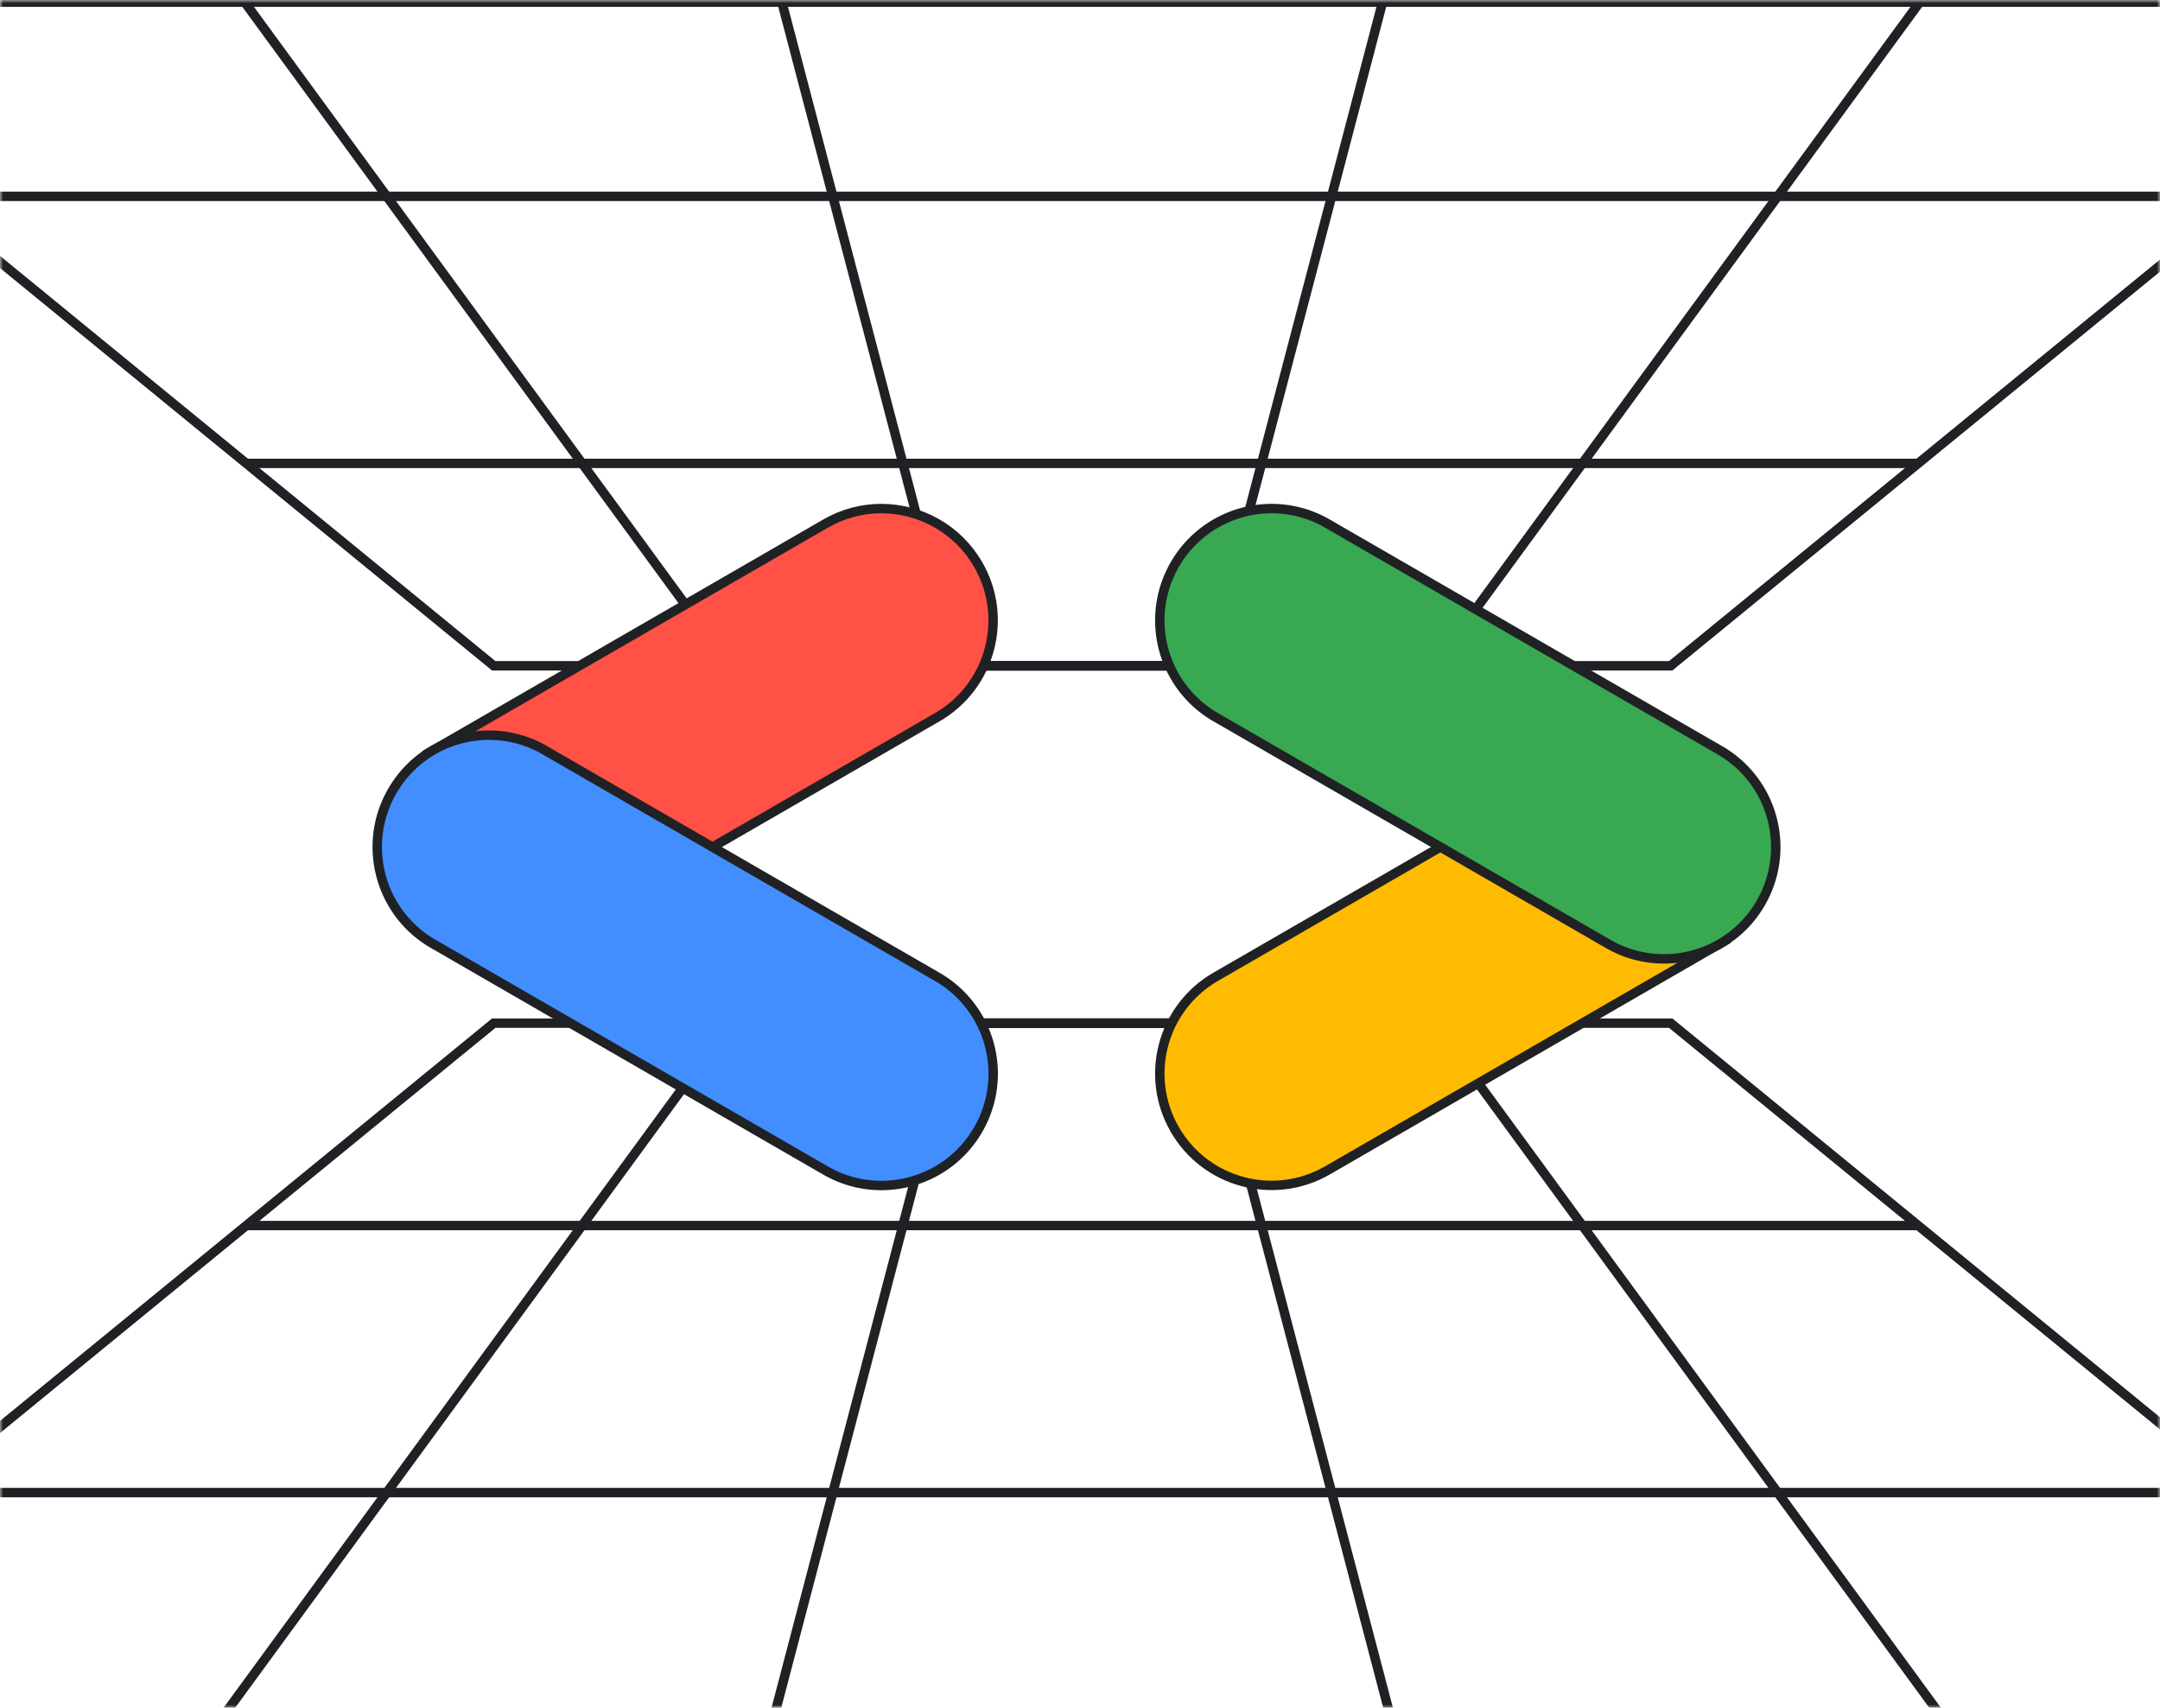
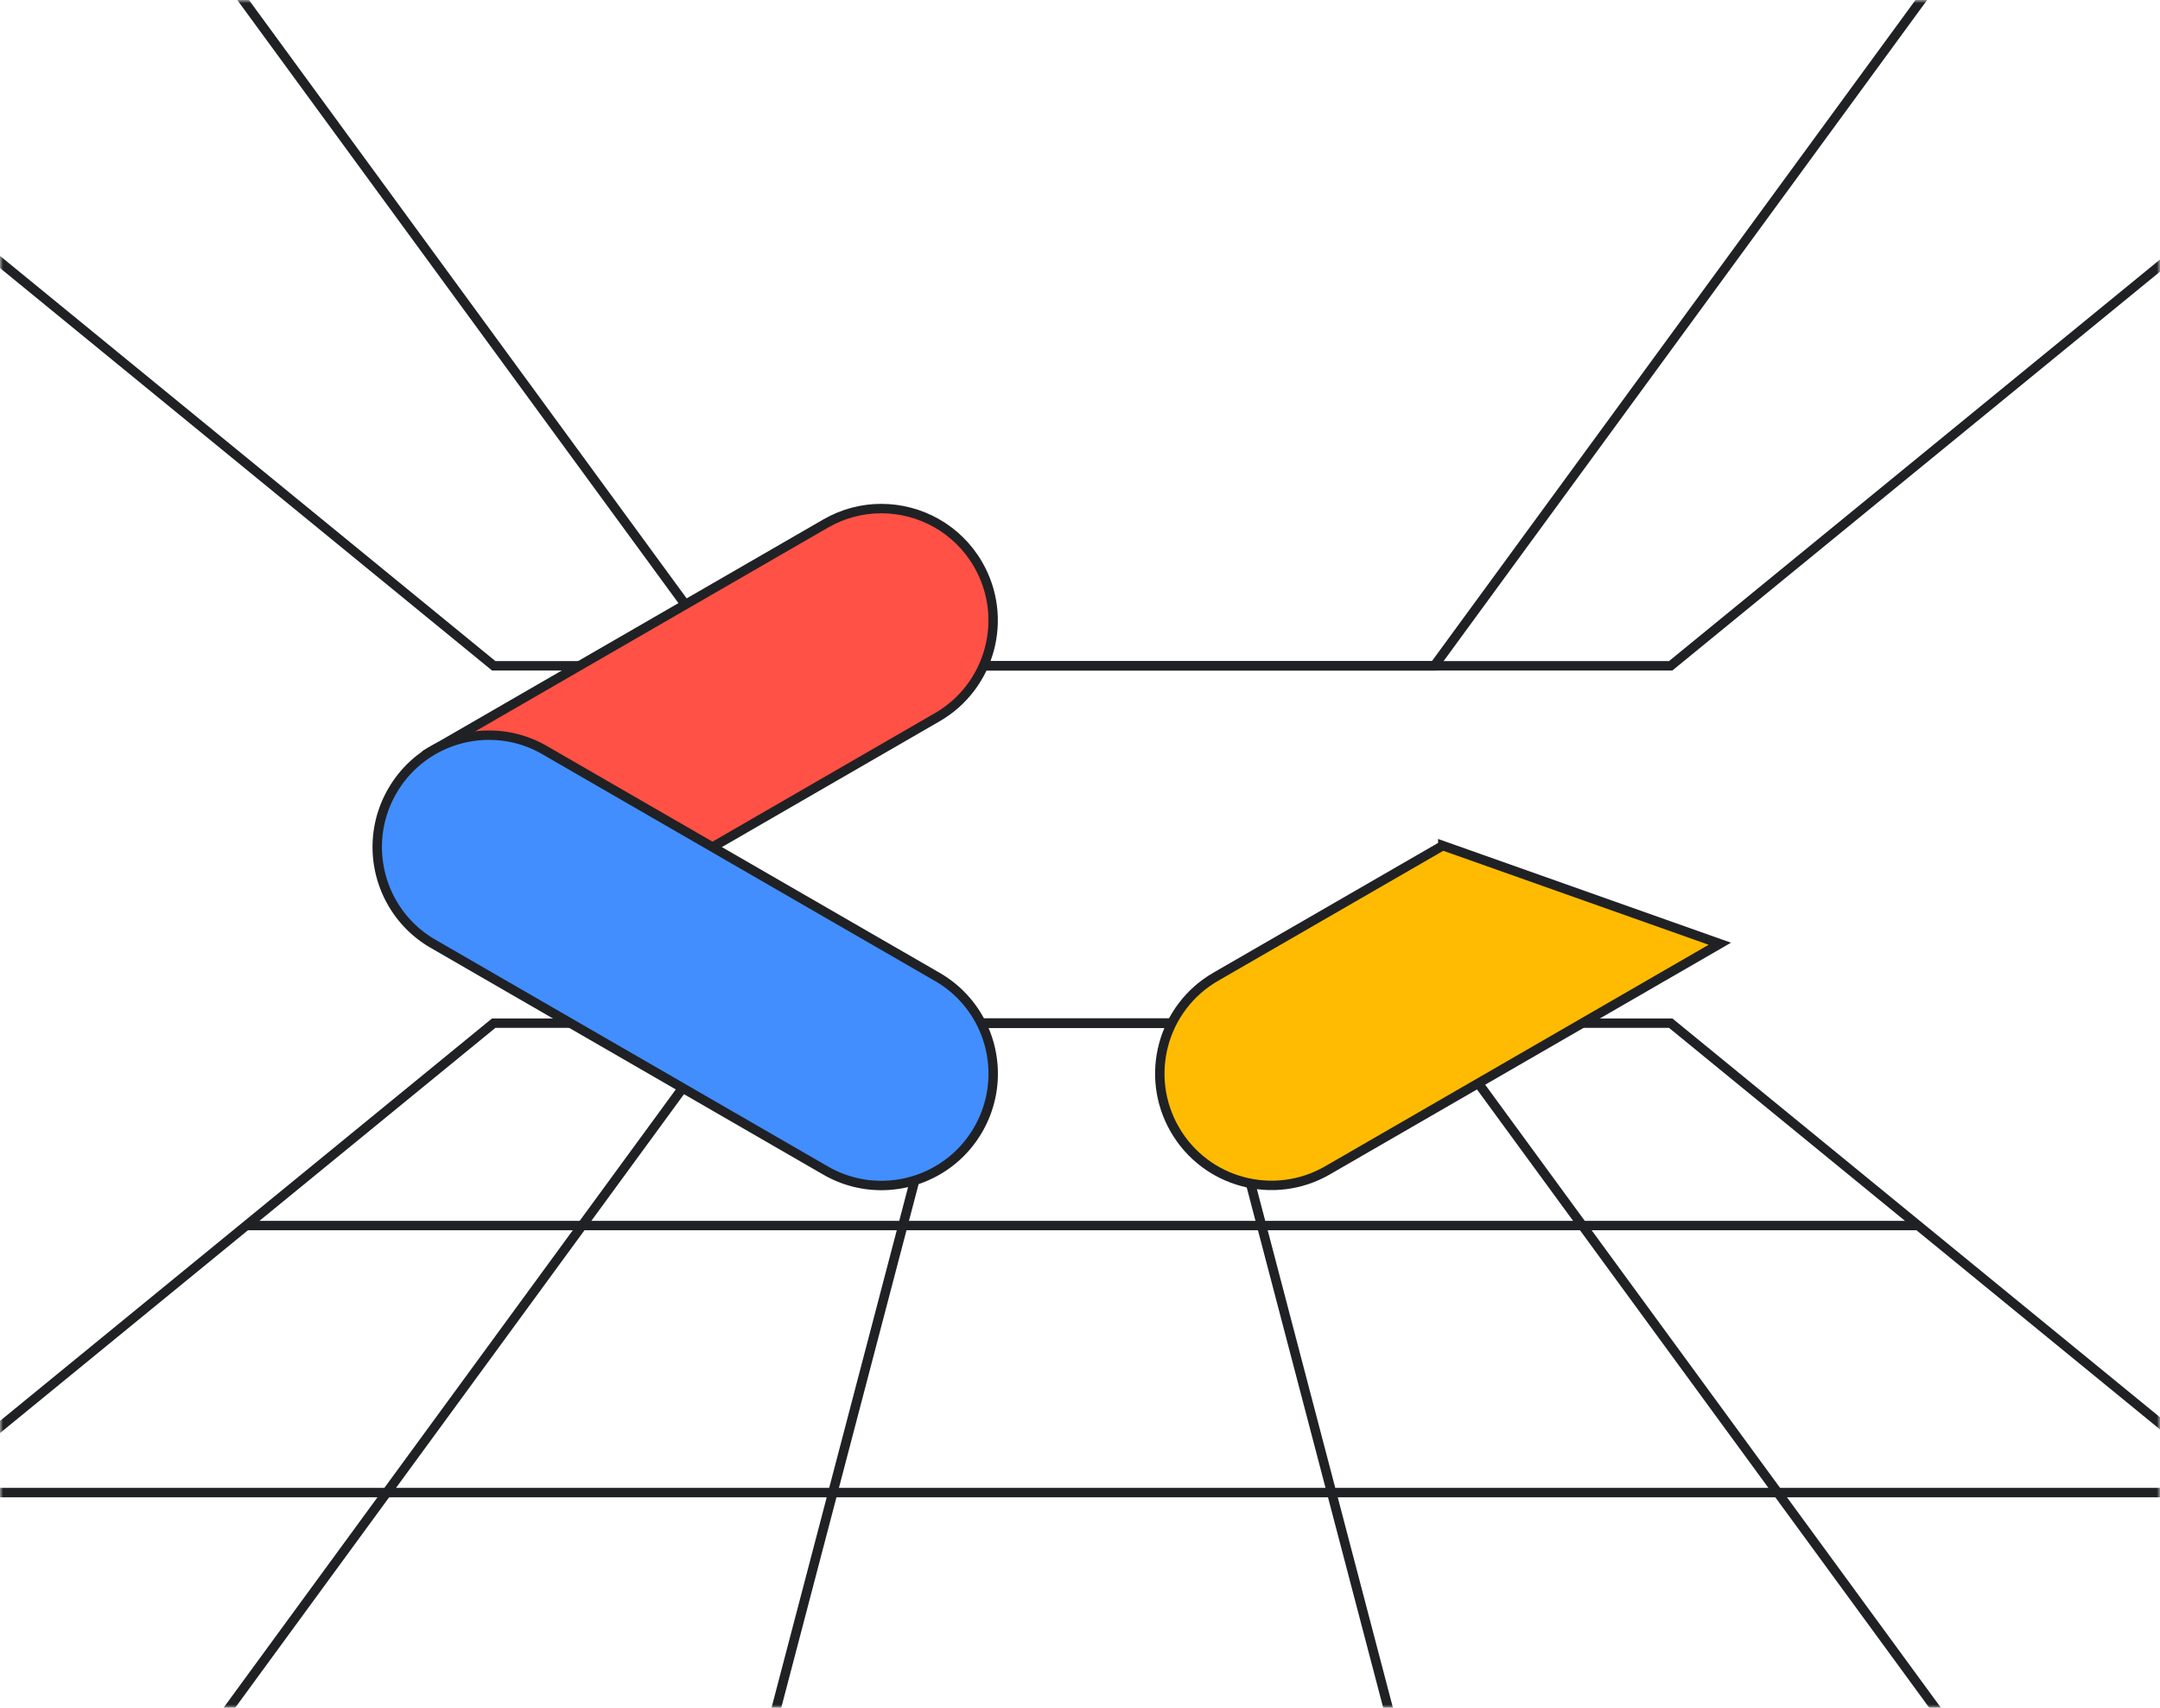
<svg xmlns="http://www.w3.org/2000/svg" width="344" height="272" fill="none">
  <g clip-path="url(#a)">
    <mask id="b" width="344" height="272" x="0" y="0" maskUnits="userSpaceOnUse" style="mask-type:luminance">
      <path fill="#fff" d="M344 0H0v272h344V0Z" />
    </mask>
    <g stroke="#202124" stroke-miterlimit="10" stroke-width="1.5" mask="url(#b)">
      <path d="M-64.453 280 78.629 162.958h187.444L409.161 280H-64.453Z" />
      <path d="m30.674 280 85.605-117.042h112.15L314.034 280H30.674Z" />
      <path d="m121.547 280 30.698-117.042h40.219L223.162 280H121.547ZM39.223 195.195h266.265M-12.775 237.726h370.258M409.161-11 266.073 106.042H78.629L-64.453-11H409.16Z" />
      <path d="m314.034-11-85.605 117.042h-112.15L30.674-11h283.36Z" />
-       <path d="m223.162-11-30.698 117.042h-40.219L121.547-11h101.615ZM305.488 73.805H39.223M357.483 31.274H-12.775M395.115.342H-50.41" />
      <path fill="#FFBB01" d="m229.778 134.687-36.167 20.885c-8.509 4.915-11.431 15.802-6.516 24.322 4.915 8.52 15.791 11.431 24.311 6.516l62.492-36.1-44.12-15.628v.005Z" />
-       <path fill="#38A852" d="M202.527 81a17.79 17.79 0 0 0-15.427 8.912c-4.915 8.52-2.004 19.407 6.515 24.321l62.493 36.1c8.52 4.915 19.396 2.004 24.311-6.516 4.914-8.519 2.004-19.407-6.516-24.322l-62.493-36.1A17.703 17.703 0 0 0 202.527 81Z" />
      <path fill="#FF5145" d="M140.353 81c-3.023 0-6.079.772-8.884 2.396l-62.492 36.099 43.561 15.959 36.726-21.221c8.509-4.914 11.431-15.802 6.516-24.322-3.292-5.71-9.276-8.911-15.427-8.911Z" />
      <path fill="#428EFF" d="M77.894 117.094c-6.146 0-12.13 3.185-15.427 8.912-4.915 8.519-2.004 19.407 6.516 24.321l62.492 36.1c8.508 4.915 19.396 2.004 24.311-6.516 4.915-8.519 2.004-19.407-6.516-24.322L86.766 119.49a17.612 17.612 0 0 0-8.872-2.396Z" />
    </g>
  </g>
  <defs>
    <clipPath id="a">
      <path fill="#fff" d="M0 0h344v272H0z" />
    </clipPath>
  </defs>
</svg>